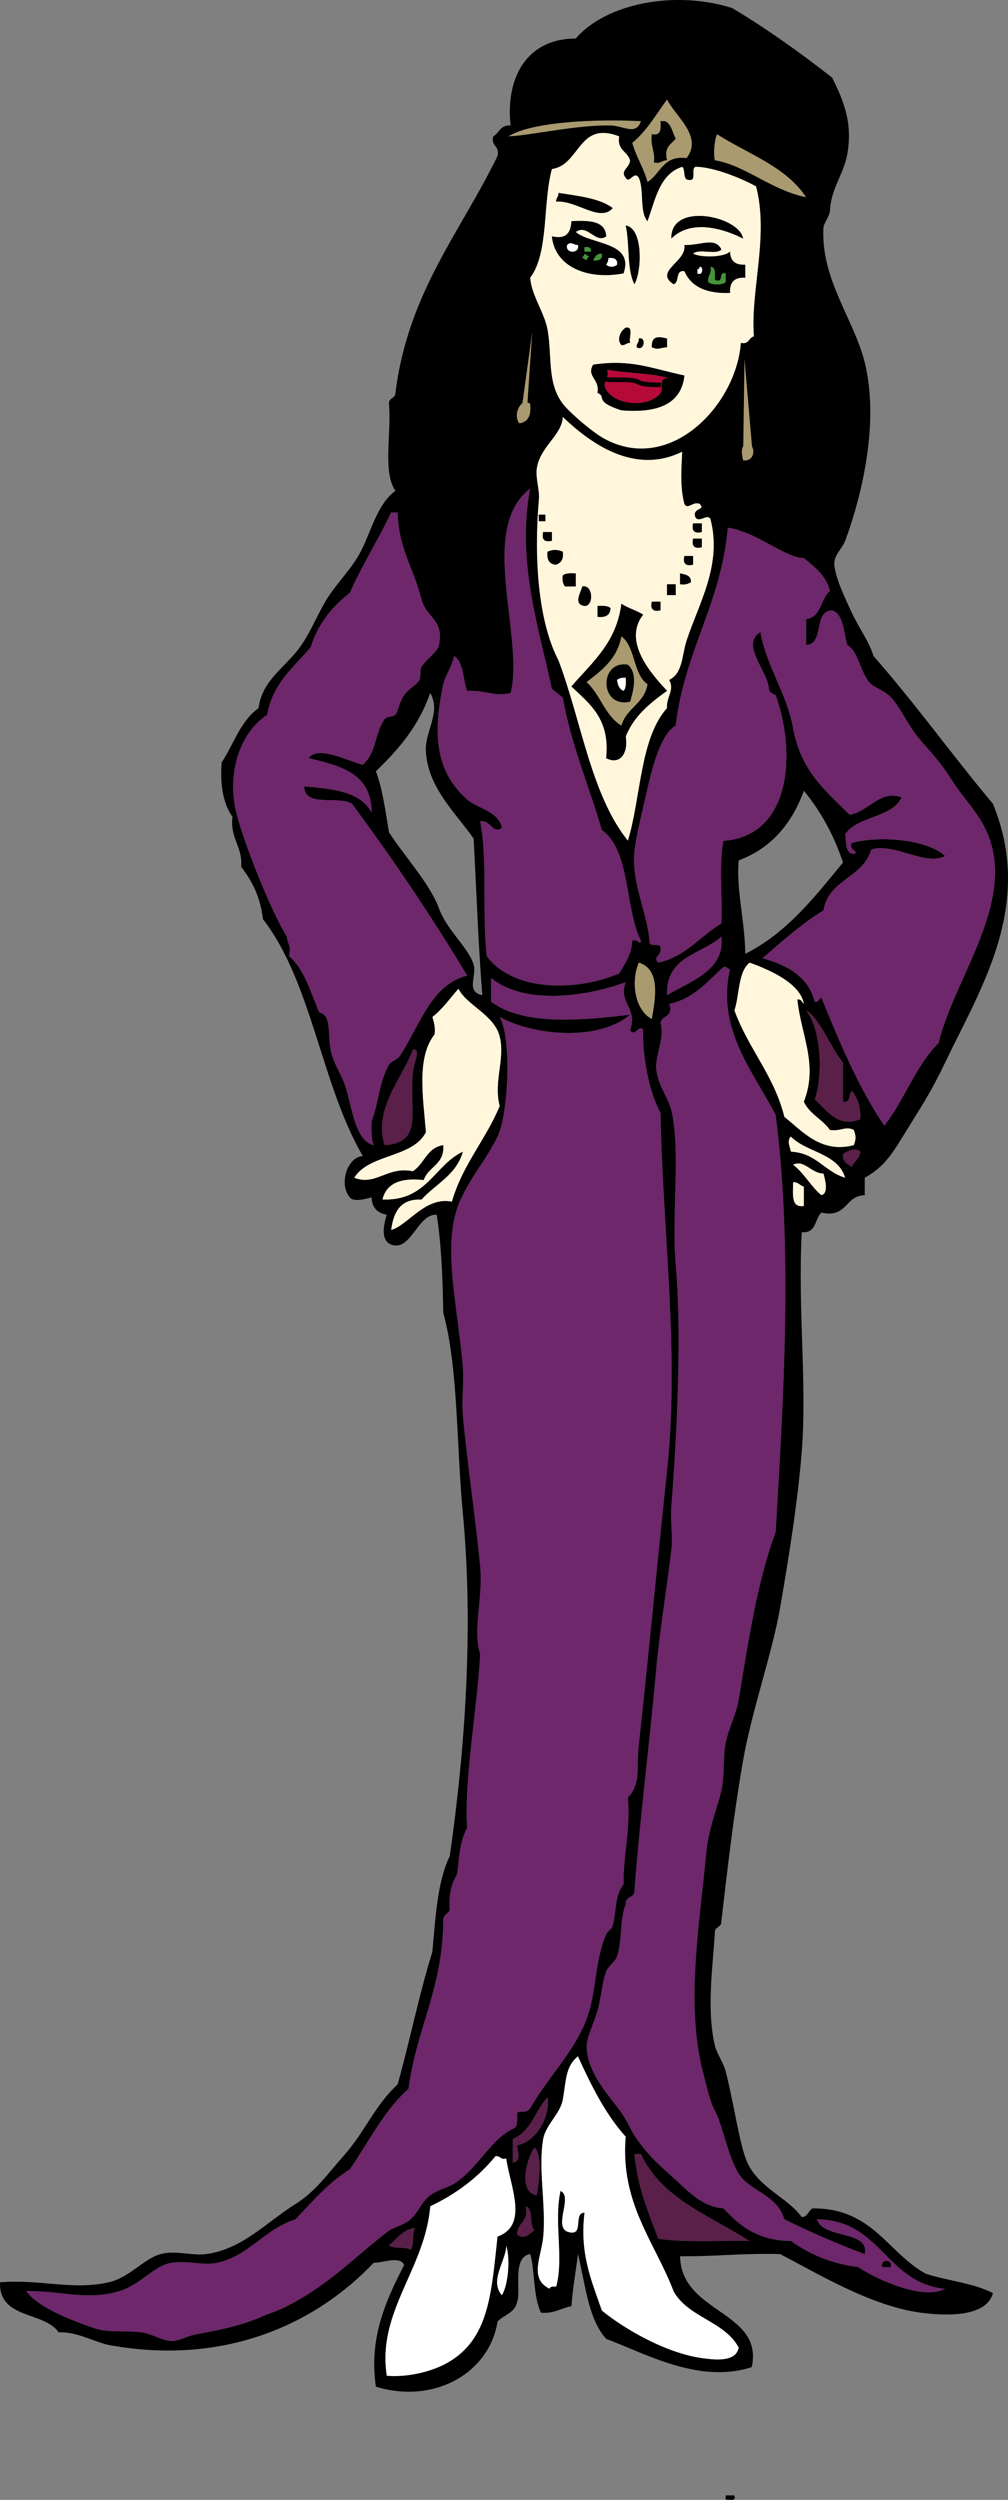
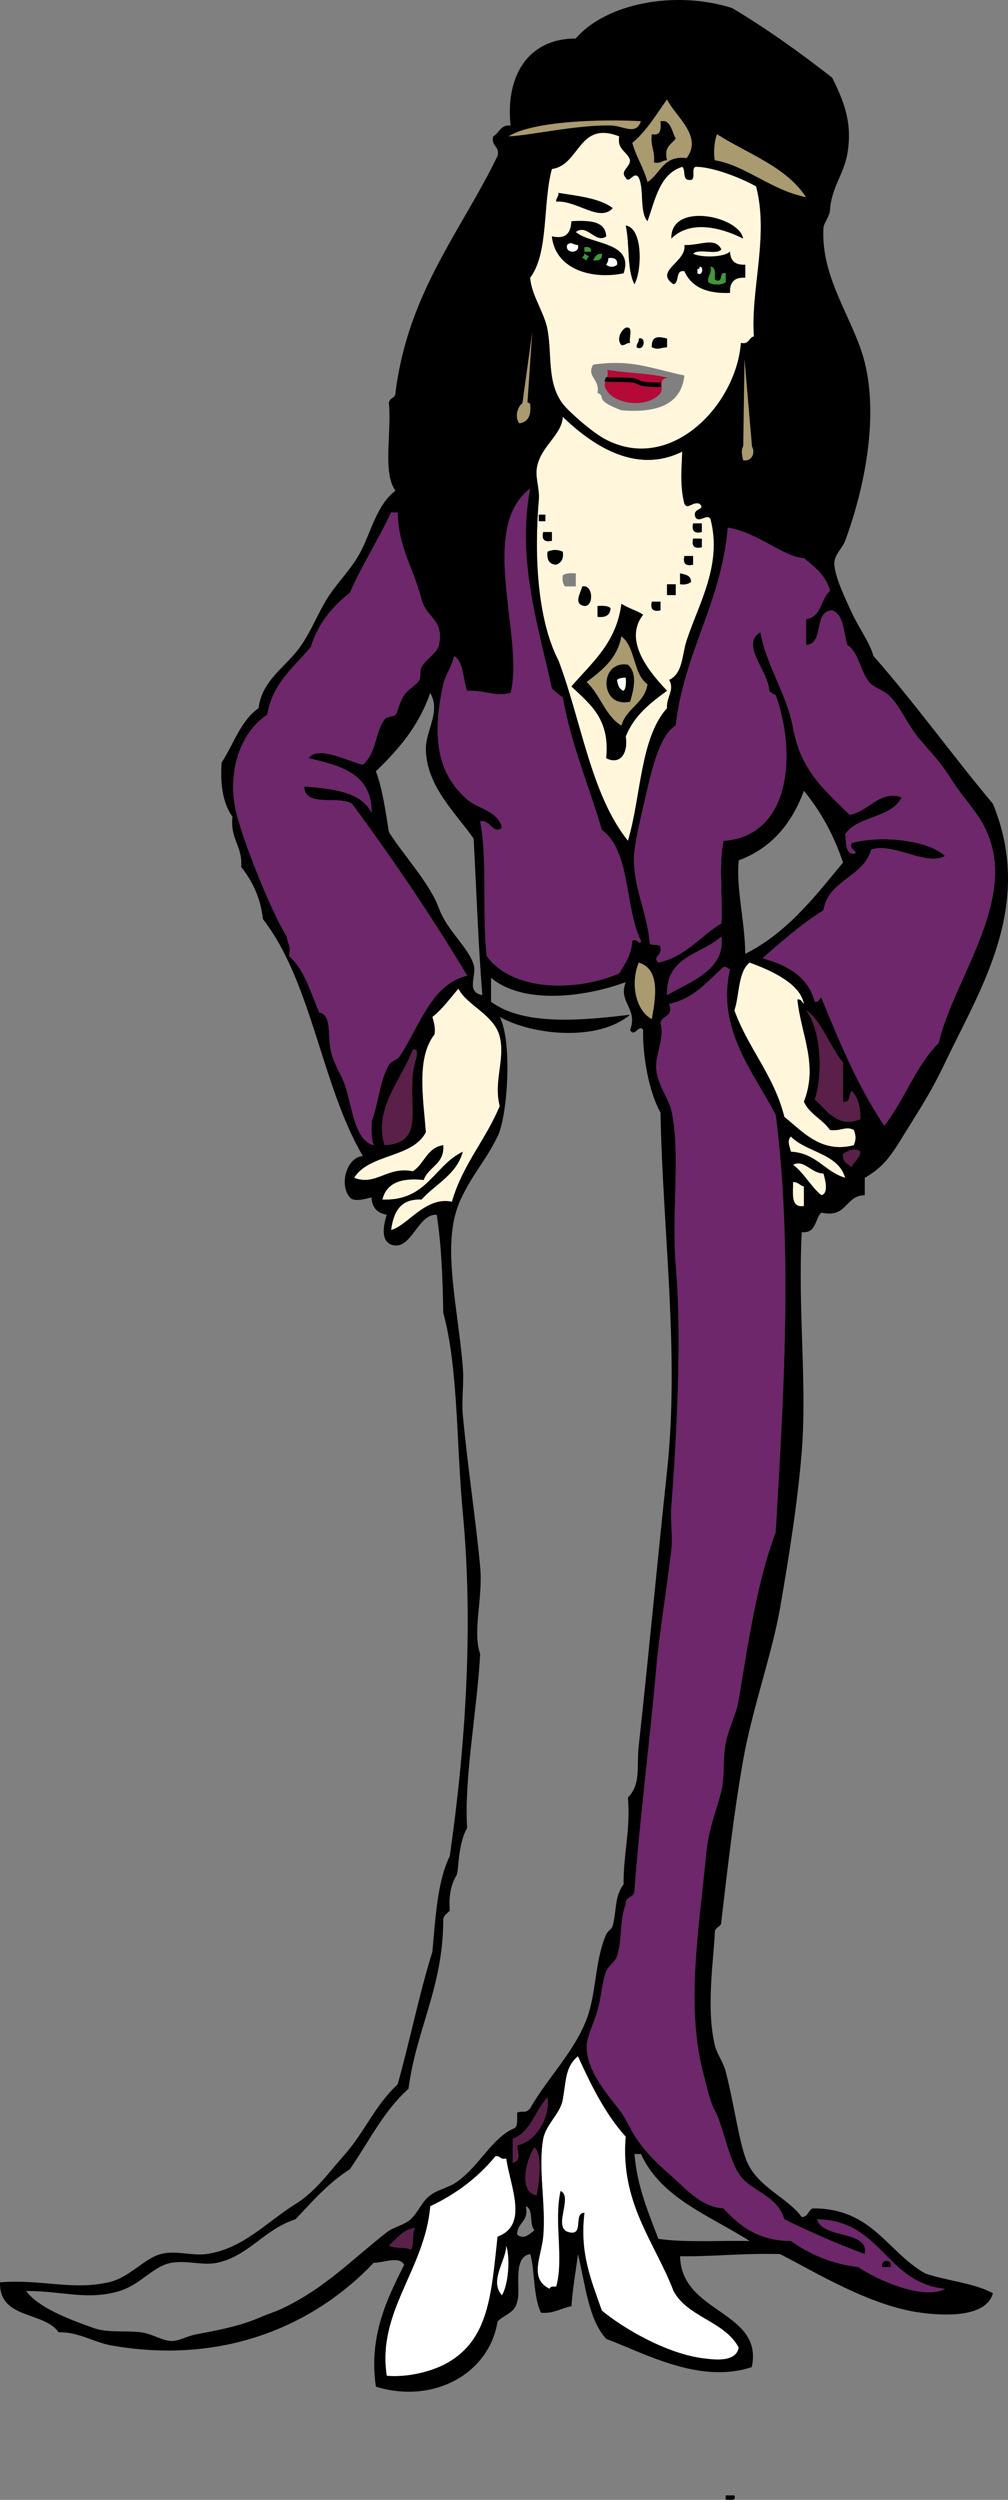
<svg xmlns="http://www.w3.org/2000/svg" version="1.1" id="Layer_1" width="222.674" height="551.849" viewBox="0 0 222.674 551.849" overflow="visible" enable-background="new 0 0 222.674 551.849" xml:space="preserve">
  <rect x="0" y="0" width="222.674" height="551.849" fill="#808080" stroke="none" />
  <g>
    <g>
      <path fill-rule="evenodd" clip-rule="evenodd" fill="#A99A6F" d="M147.352,21.942c1.831,3.729,8.024,8.175,4.319,12.959    c-5.284-0.645-5.737,3.542-8.639,5.28c-0.838-3.162-2.489-5.511-3.36-8.639C142.827,28.937,144.934,25.284,147.352,21.942z     M143.992,29.622c-0.366,2.605,0.76,3.719,0.479,6.239c1.467,0.347,1.749-0.491,2.88-0.48c-0.773-3.013,0.979-3.5,1.92-4.799    c-0.78-1.299-0.902-3.257-2.399-3.84c-0.32,0-0.641,0-0.96,0C146.041,28.471,146.031,30.062,143.992,29.622z" />
      <path fill-rule="evenodd" clip-rule="evenodd" fill="#A99A6F" d="M141.592,26.742c-1.082,3.26-3.848,1.017-6.72,0.96    c-7.635-0.151-18,2.266-22.558,2.4C117.726,26.729,132.369,26.271,141.592,26.742z" />
      <path fill-rule="evenodd" clip-rule="evenodd" d="M145.912,26.742c0.319,0,0.64,0,0.96,0c1.497,0.583,1.619,2.541,2.399,3.84    c-0.94,1.299-2.693,1.786-1.92,4.799c-1.131-0.011-1.413,0.827-2.88,0.48c0.28-2.52-0.846-3.634-0.479-6.239    C146.031,30.062,146.041,28.471,145.912,26.742z" />
      <path fill-rule="evenodd" clip-rule="evenodd" fill="#FFF6DC" d="M136.792,30.102c-0.517,3.076,1.844,3.276,2.4,5.279    c-0.004,1.604-2.312,2.347-0.96,3.84c0.77,1.544,1.794-1.688,2.88,0c1.235,2.604,0.118,7.561,1.92,9.599    c1.737-4.822,2.686-10.433,7.679-11.999c0.824,0.616,0.01,2.87,1.44,2.88c2.042,0.442,0.031-3.168,1.92-2.88    c3.727,0.167,9.431,2.368,12.959,4.32c2.873,11.01-1.252,22.873-0.48,33.117c-1.172,0.268-1.022,1.857-2.88,1.44    c-1.021,13.782-15.696,29.135-30.237,21.118c-2.846-1.569-7.849-6.003-9.119-7.679c-3.509-4.629-2.338-10.59-3.36-16.319    c-0.684-3.831-3.589-7.656-3.839-11.519c4.148-5.451,2.728-16.47,4.799-23.998C128.17,36.449,127.697,26.54,136.792,30.102z     M122.874,44.5c4.547-0.334,9.611,4.664,12.479,1.439c-2.917-2.203-7.589-2.65-11.999-3.359    C123.461,43.488,122.812,43.639,122.874,44.5z M148.312,52.66c4.092-4.15,10.955-2.482,15.839,0    C163.355,47.715,148.087,44.477,148.312,52.66z M121.914,52.18c0.728,6.973,8.256,9.633,15.838,8.159    c2.348-7.029-7.158-6.249-10.559-9.119c2.553-1.918,4.383,2.662,6.72,0.96c-0.178-3.502-3.839-3.521-7.68-3.36    C126.107,51.253,125.206,52.912,121.914,52.18z M140.152,62.739c1.659-2.954,1.937-12.369-1.92-12.959    C139.139,53.833,138.451,59.48,140.152,62.739z M151.191,54.1c0.585,3.69-6.814,5.765-2.4,8.639c1.377-0.383,0.302-3.218,2.4-2.88    c1.503,3.457,4.907,5.012,10.079,4.8c-0.141-2.38,0.979-3.5,3.359-3.36c0-0.96,0-1.92,0-2.88    c-2.227,0.146-3.317-0.841-3.359-2.879c-1.294,1.277-6.261,1.402-8.159,0.479c1.125-1.274,5.154,0.355,6.239-0.96    C157.978,52.25,154.769,54.208,151.191,54.1z M137.272,76.178c0.907,0.107,1.059-0.541,1.92-0.48    c-0.35-1.09,0.864-3.745-0.96-3.36C137.195,72.909,136.12,74.885,137.272,76.178z M143.992,76.658    c1.519,0.659,1.604,0.104,3.359,0c0-0.64,0-1.28,0-1.92C145.416,74.23,143.9,74.107,143.992,76.658z M140.632,76.658    c1.766,1.024,2.165-2.444,0.48-1.92C141.22,75.645,140.571,75.796,140.632,76.658z M131.033,80.497    c-1.555,2.653,1.537,3.149,0.96,6.24c2.157,0.882-1.155,1.42,5.279,3.84c7.811,0.61,13.202-1.197,13.919-7.68    C143.471,81.235,139.455,79.282,131.033,80.497z" />
      <path fill-rule="evenodd" clip-rule="evenodd" fill="#A99A6F" d="M158.391,29.622c6.832,4.367,15.264,7.134,19.679,13.919    c-7.78-1.593-13.407-7.037-20.158-8.16C157.586,34.133,157.731,31.25,158.391,29.622z" />
      <path fill-rule="evenodd" clip-rule="evenodd" d="M123.354,42.581c4.41,0.709,9.082,1.157,11.999,3.359    c-2.868,3.225-7.932-1.773-12.479-1.439C122.812,43.639,123.461,43.488,123.354,42.581z" />
      <path fill-rule="evenodd" clip-rule="evenodd" d="M164.15,52.66c-4.884-2.482-11.747-4.15-15.839,0    C148.087,44.477,163.355,47.715,164.15,52.66z" />
      <path fill-rule="evenodd" clip-rule="evenodd" d="M126.233,48.82c3.841-0.162,7.502-0.143,7.68,3.36    c-2.337,1.702-4.167-2.878-6.72-0.96c3.4,2.871,12.906,2.09,10.559,9.119c-7.582,1.474-15.11-1.186-15.838-8.159    C125.206,52.912,126.107,51.253,126.233,48.82z M125.273,54.1c-0.469,1.933,2.868,1.933,2.399,0    C126.479,54.047,126.188,53.2,125.273,54.1z M129.113,55.54c0.479,0,0.96,0,1.439,0c0.062-0.862-0.477-1.124-1.439-0.96    C129.113,54.899,129.113,55.219,129.113,55.54z M128.633,56.979c0.481-0.001,0.571,0.389,0.96,0.48    c-0.001-0.481,0.389-0.571,0.48-0.96c-0.481,0.001-0.571-0.389-0.96-0.48C129.114,56.5,128.725,56.59,128.633,56.979z     M131.033,57.459c1.255,0.135,2.064-0.175,1.92-1.44C131.751,55.938,131.45,56.756,131.033,57.459z M133.913,58.419    c0.63,0.616,1.769,0.616,2.399,0c0.145-1.265-0.665-1.575-1.92-1.44C134.413,57.64,134.167,58.033,133.913,58.419z" />
      <path fill-rule="evenodd" clip-rule="evenodd" d="M138.232,49.78c3.856,0.59,3.579,10.005,1.92,12.959    C138.451,59.48,139.139,53.833,138.232,49.78z" />
      <path fill-rule="evenodd" clip-rule="evenodd" d="M159.351,55.059c-1.085,1.315-5.114-0.314-6.239,0.96    c1.898,0.923,6.865,0.798,8.159-0.479c0.042,2.038,1.133,3.026,3.359,2.879c0,0.96,0,1.92,0,2.88c-2.38-0.14-3.5,0.979-3.359,3.36    c-5.172,0.212-8.576-1.343-10.079-4.8c-2.099-0.338-1.023,2.497-2.4,2.88c-4.414-2.874,2.985-4.949,2.4-8.639    C154.769,54.208,157.978,52.25,159.351,55.059z M154.071,59.379c0,0.32,0,0.64,0,0.96c1.181,0.746,1.411-1.63,0.479-1.44    C154.523,59.192,154.479,59.467,154.071,59.379z M156.471,62.259c0.698,0.706,3.142,0.706,3.84,0c0-0.64,0-1.28,0-1.92    c-1.747-0.467-0.222,2.338-2.399,1.44c-0.008-1.272,0.266-2.826-0.96-2.88C157.336,60.564,156.236,60.744,156.471,62.259z" />
      <path fill-rule="evenodd" clip-rule="evenodd" fill="#FFFFFF" d="M127.673,54.1c0.469,1.933-2.868,1.933-2.399,0    C126.188,53.2,126.479,54.047,127.673,54.1z" />
      <path fill-rule="evenodd" clip-rule="evenodd" fill="#439539" d="M129.113,54.58c0.963-0.164,1.502,0.098,1.439,0.96    c-0.479,0-0.96,0-1.439,0C129.113,55.219,129.113,54.899,129.113,54.58z" />
      <path fill-rule="evenodd" clip-rule="evenodd" fill="#439539" d="M129.113,56.019c0.389,0.091,0.479,0.481,0.96,0.48    c-0.092,0.389-0.481,0.479-0.48,0.96c-0.389-0.091-0.479-0.481-0.96-0.48C128.725,56.59,129.114,56.5,129.113,56.019z" />
      <path fill-rule="evenodd" clip-rule="evenodd" fill="#439539" d="M132.953,56.019c0.145,1.265-0.665,1.575-1.92,1.44    C131.45,56.756,131.751,55.938,132.953,56.019z" />
      <path fill-rule="evenodd" clip-rule="evenodd" fill="#FFFFFF" d="M134.393,56.979c1.255-0.135,2.064,0.175,1.92,1.44    c-0.631,0.616-1.77,0.616-2.399,0C134.167,58.033,134.413,57.64,134.393,56.979z" />
      <path fill-rule="evenodd" clip-rule="evenodd" fill="#FFFFFF" d="M154.551,58.899c0.932-0.19,0.701,2.186-0.479,1.44    c0-0.32,0-0.64,0-0.96C154.479,59.467,154.523,59.192,154.551,58.899z" />
      <path fill-rule="evenodd" clip-rule="evenodd" fill="#439539" d="M156.951,58.899c1.226,0.054,0.952,1.607,0.96,2.88    c2.178,0.898,0.652-1.907,2.399-1.44c0,0.64,0,1.28,0,1.92c-0.698,0.706-3.142,0.706-3.84,0    C156.236,60.744,157.336,60.564,156.951,58.899z" />
      <path fill-rule="evenodd" clip-rule="evenodd" d="M138.232,72.338c1.824-0.385,0.61,2.27,0.96,3.36    c-0.861-0.061-1.013,0.587-1.92,0.48C136.12,74.885,137.195,72.909,138.232,72.338z" />
      <path fill-rule="evenodd" clip-rule="evenodd" d="M147.352,74.738c0,0.64,0,1.28,0,1.92c-1.756,0.104-1.841,0.659-3.359,0    C143.9,74.107,145.416,74.23,147.352,74.738z" />
      <path fill-rule="evenodd" clip-rule="evenodd" d="M141.112,74.738c1.685-0.524,1.285,2.944-0.48,1.92    C140.571,75.796,141.22,75.645,141.112,74.738z" />
-       <path fill-rule="evenodd" clip-rule="evenodd" d="M151.191,82.897c-0.717,6.482-6.108,8.29-13.919,7.68    c-6.212-1.975-3.122-2.958-5.279-3.84c0.577-3.091-2.515-3.587-0.96-6.24C139.455,79.282,143.471,81.235,151.191,82.897z     M133.563,85.144c1.039,3.967,9.064,5.347,12.268,1.752c0.917-1.031-0.658-3.384,1.751-3.505c-5.05-1.148-8.004-0.88-13.434-1.752    C134.57,83.424,133.551,83.768,133.563,85.144z" />
      <path fill-rule="evenodd" clip-rule="evenodd" fill="#B50938" d="M134.148,81.639c5.43,0.872,8.384,0.604,13.434,1.752    c-2.409,0.121-0.834,2.474-1.751,3.505c-3.203,3.595-11.284,2.225-12.268-1.752C133.551,83.768,134.57,83.424,134.148,81.639z" />
      <path fill-rule="evenodd" clip-rule="evenodd" fill="#A99A6F" d="M117.114,89.137c0.291,2.53-0.425,4.054-2.4,4.319    C113.202,91.561,115.125,87.53,117.114,89.137z" />
      <path fill-rule="evenodd" clip-rule="evenodd" fill="#FFF6DC" d="M124.313,92.016c5.771,5.519,15.648,13.01,26.397,7.68    c-0.099,2.972-0.589,7.526,0.48,11.519c0.697,1.422,1.872-0.632,3.359,0c1.491,1.483-1.625,0.811-0.96,2.879    c0.789,1.564,2.604-0.877,3.36,0.48c2.676,10.151-2.665,18.811-5.28,26.878c-1.035,3.195-0.797,7.205-3.84,8.639    c1.278,2.284-0.645,3.677-0.479,6.24c-5.979,6.661-5.708,19.57-8.64,29.277c-8.194-10.204-10.289-26.507-15.358-39.836    c-4.65-8.966-5.384-23.226-4.32-35.517c0.188-2.164-0.746-4.696-0.48-6.72C119.203,98.594,124.143,96.118,124.313,92.016z     M119.034,115.054c0.48,0,0.96,0,1.44,0c0-0.48,0-0.96,0-1.439c-0.48,0-0.96,0-1.44,0    C119.034,114.094,119.034,114.574,119.034,115.054z M155.031,117.454c0-0.64,0-1.28,0-1.92c-0.641,0-1.28,0-1.92,0    C152.738,117.187,153.378,117.827,155.031,117.454z M121.914,119.374c0-0.64,0-1.28,0-1.92c-0.64,0-1.28,0-1.92,0    C119.621,119.107,120.261,119.747,121.914,119.374z M155.031,120.814c0-0.64,0-1.28,0-1.92c-0.641,0-1.28,0-1.92,0    C152.738,120.547,153.378,121.187,155.031,120.814z M120.954,121.774c-0.192,1.792,0.384,2.816,1.92,2.88    c1.033-0.407,1.698-1.182,1.44-2.88C122.954,121.273,122.313,121.273,120.954,121.774z M153.111,124.654c0-0.64,0-1.28,0-1.92    c-0.641,0-1.28,0-1.92,0C150.818,124.386,151.458,125.026,153.111,124.654z M124.313,127.053c-0.153,1.113,0.077,1.843,0.479,2.4    c0.801,0,1.601,0,2.4,0c0-0.96,0-1.92,0-2.88C126.01,126.51,124.881,126.501,124.313,127.053z M150.231,128.973    c1.113,0.153,1.843-0.077,2.399-0.48c0.069-1.509-1.23-1.649-2.399-1.92C150.231,127.374,150.231,128.173,150.231,128.973z     M147.352,131.373c0.64,0,1.28,0,1.92,0c0-0.8,0-1.6,0-2.4c-0.64,0-1.28,0-1.92,0    C147.352,129.773,147.352,130.573,147.352,131.373z M129.113,133.773c2.127,0.05,1.921-4.796-0.48-4.32    C128.268,130.897,126.601,133.366,129.113,133.773z M145.912,134.733c0-0.64,0-1.28,0-1.92c-0.641,0-1.28,0-1.92,0    C143.619,134.465,144.259,135.105,145.912,134.733z M126.233,151.531c3.999,3.84,8.579,7.099,7.68,15.839    c3.152,1.604,4.892-1.202,4.319-4.8c1.819-4.58,5.405-7.393,9.119-10.079c-3.498-3.716-9.885-10.907-5.279-16.798    c-1.757-1.124-2.652-1.112-4.8-2.4C136.165,141.945,130.745,146.285,126.233,151.531z M131.993,136.173    c1.791,0.191,2.815-0.384,2.879-1.92c-0.566-0.553-1.696-0.543-2.879-0.48C131.993,134.573,131.993,135.373,131.993,136.173z" />
      <path fill-rule="evenodd" clip-rule="evenodd" fill="#A99A6F" d="M164.63,97.776c2.517,0.018,2.404,4.291-0.479,3.84    C163.771,99.745,163.654,99.127,164.63,97.776z" />
      <path fill-rule="evenodd" clip-rule="evenodd" d="M119.034,113.615c0.48,0,0.96,0,1.44,0c0,0.479,0,0.959,0,1.439    c-0.48,0-0.96,0-1.44,0C119.034,114.574,119.034,114.094,119.034,113.615z" />
      <path fill-rule="evenodd" clip-rule="evenodd" d="M153.111,115.534c0.64,0,1.279,0,1.92,0c0,0.64,0,1.28,0,1.92    C153.378,117.827,152.738,117.187,153.111,115.534z" />
      <path fill-rule="evenodd" clip-rule="evenodd" d="M119.994,117.454c0.64,0,1.28,0,1.92,0c0,0.64,0,1.28,0,1.92    C120.261,119.747,119.621,119.107,119.994,117.454z" />
      <path fill-rule="evenodd" clip-rule="evenodd" d="M153.111,118.894c0.64,0,1.279,0,1.92,0c0,0.64,0,1.28,0,1.92    C153.378,121.187,152.738,120.547,153.111,118.894z" />
      <path fill-rule="evenodd" clip-rule="evenodd" d="M124.313,121.774c0.258,1.698-0.407,2.473-1.44,2.88    c-1.536-0.064-2.112-1.088-1.92-2.88C122.313,121.273,122.954,121.273,124.313,121.774z" />
      <path fill-rule="evenodd" clip-rule="evenodd" d="M151.191,122.734c0.64,0,1.279,0,1.92,0c0,0.64,0,1.28,0,1.92    C151.458,125.026,150.818,124.386,151.191,122.734z" />
-       <path fill-rule="evenodd" clip-rule="evenodd" d="M127.193,126.573c0,0.96,0,1.92,0,2.88c-0.8,0-1.6,0-2.4,0    c-0.402-0.557-0.633-1.287-0.479-2.4C124.881,126.501,126.01,126.51,127.193,126.573z" />
      <path fill-rule="evenodd" clip-rule="evenodd" d="M150.231,126.573c1.169,0.271,2.469,0.411,2.399,1.92    c-0.557,0.403-1.286,0.633-2.399,0.48C150.231,128.173,150.231,127.374,150.231,126.573z" />
      <path fill-rule="evenodd" clip-rule="evenodd" d="M147.352,128.973c0.64,0,1.28,0,1.92,0c0,0.8,0,1.6,0,2.4c-0.64,0-1.28,0-1.92,0    C147.352,130.573,147.352,129.773,147.352,128.973z" />
      <path fill-rule="evenodd" clip-rule="evenodd" d="M128.633,129.453c2.401-0.477,2.607,4.37,0.48,4.32    C126.601,133.366,128.268,130.897,128.633,129.453z" />
      <path fill-rule="evenodd" clip-rule="evenodd" d="M143.992,132.813c0.64,0,1.279,0,1.92,0c0,0.64,0,1.28,0,1.92    C144.259,135.105,143.619,134.465,143.992,132.813z" />
      <path fill-rule="evenodd" clip-rule="evenodd" d="M137.272,133.293c2.147,1.288,3.043,1.276,4.8,2.4    c-4.605,5.891,1.781,13.082,5.279,16.798c-3.714,2.686-7.3,5.499-9.119,10.079c0.572,3.598-1.167,6.404-4.319,4.8    c0.899-8.74-3.681-11.999-7.68-15.839C130.745,146.285,136.165,141.945,137.272,133.293z M129.593,150.571    c3.027,2.733,4.083,7.436,7.68,9.599c1.073-3.886,5.069-4.849,5.76-9.119c-3.215-2.226-2.628-8.251-5.76-10.559    C136.344,145.483,132.936,147.995,129.593,150.571z" />
      <path fill-rule="evenodd" clip-rule="evenodd" d="M131.993,133.773c1.183-0.063,2.312-0.073,2.879,0.48    c-0.063,1.536-1.088,2.111-2.879,1.92C131.993,135.373,131.993,134.573,131.993,133.773z" />
      <path fill-rule="evenodd" clip-rule="evenodd" fill="#A99A6F" d="M137.272,140.492c3.132,2.308,2.545,8.333,5.76,10.559    c-0.69,4.27-4.687,5.233-5.76,9.119c-3.597-2.163-4.652-6.866-7.68-9.599C132.936,147.995,136.344,145.483,137.272,140.492z     M139.192,154.891c0.826-2.722,1.654-6.216-0.48-8.159C132.271,145.684,132.382,156.435,139.192,154.891z" />
      <path fill-rule="evenodd" clip-rule="evenodd" d="M138.712,146.732c2.135,1.943,1.307,5.437,0.48,8.159    C132.382,156.435,132.271,145.684,138.712,146.732z M136.312,150.091c0.16,1.12,0.492,2.068,1.439,2.4    c0.553-0.567,0.544-1.696,0.48-2.88C137.396,149.576,136.739,149.719,136.312,150.091z" />
      <path fill-rule="evenodd" clip-rule="evenodd" fill="#FFFFFF" d="M138.232,149.611c0.063,1.184,0.072,2.312-0.48,2.88    c-0.947-0.332-1.279-1.28-1.439-2.4C136.739,149.719,137.396,149.576,138.232,149.611z" />
      <path fill-rule="evenodd" clip-rule="evenodd" fill="#6D276A" d="M159.351,206.727c0.995,7.421-6.955,9.983-11.999,12.958    C147.01,211.025,155.017,210.712,159.351,206.727z" />
      <path fill-rule="evenodd" clip-rule="evenodd" fill="#A99A6F" d="M141.112,212.486c4.71,1.442,3.795,7.462,2.88,12.479    C140.438,223.127,139.175,217.081,141.112,212.486z" />
      <path fill-rule="evenodd" clip-rule="evenodd" fill="#6D276A" d="M161.271,213.926c-3.058,13.208,5.157,22.696,10.079,32.157    c3.881,29.83,1.656,63.918,0,92.152c-3.995,10.727-5.846,22.945-8.159,36.957c-0.544,3.293-2.247,6.32-2.88,9.6    c-0.664,3.442-0.154,7.081-0.96,10.559c-0.905,3.904-2.821,8.136-3.359,13.919c-1.476,15.836-4.686,33.835-0.48,48.956    c0.633,2.274,1.212,5.516,2.4,7.68c1.771,3.227,2.911,10.179,5.279,13.918c2.535,4.004,8.394,4.509,10.079,10.08    c5.683,2.796,11.573,5.385,17.759,7.679c1.059-5.351-9.175-3.208-10.56-7.679c14.337,0.222,15.099,14.019,28.317,15.358    c-4.829,2.595-15.089-2.004-19.198-4.8c-6.129-0.75-10.828-2.931-14.879-5.76c-7.299-0.061-11.357-3.36-14.879-7.199    c-4.709-0.273-7.937-3.922-11.039-6.72c-3.207-2.892-5.42-4.727-8.159-8.639c-1.299-1.855-2.155-4.077-3.359-5.76    c-2.473-3.456-7.479-8.563-7.68-14.398c-0.076-2.229,1.488-4.958,2.4-8.159c0.862-3.03,1.05-6.471,1.92-8.64    c0.509-1.27,1.999-2.113,2.399-3.359c1.202-3.739,0.468-7.602,1.92-11.52c-0.132-1.731,1.897-1.302,1.92-2.88    c1.135-15.429,3.285-31.976,4.8-48.956c0.748-8.388,2.283-17.218,3.359-26.397c0.343-2.925-0.261-6.166,0-9.6    c1.239-16.329,2.321-37.731,0.96-53.275c-0.97-11.062,1.132-24.974-0.96-34.077c-0.629-2.735-3.281-5.922-3.359-9.599    c-0.064-2.995,1.893-6.544,0.96-9.599c0.146-1.934,2.961-1.198,1.919-4.32c5.547-1.173,8.439-5,11.999-8.159    C160.605,213.311,160.657,213.9,161.271,213.926z M194.867,500.462c0.641,0,1.28,0,1.92,0    C197.166,498.615,194.489,498.615,194.867,500.462z" />
-       <path fill-rule="evenodd" clip-rule="evenodd" fill="#6D276A" d="M110.395,224.485c7.085,3.963,21.492,5.598,28.798-0.48    c-9.466,1.091-23.28,2.717-30.718-2.88c0-1.76,0-3.52,0-5.279c6.91,5.833,20.245,4.452,29.758,0.96    c-1.749,4.494,2.78,5.809,0.96,10.559c0.999,1.774,2.024-1.458,2.88,0c-0.147,5.68,1.276,13.693,3.84,18.238    c0.475,26.196,4.243,53.075,1.439,79.194c-2.173,20.242-4.091,40.958-6.239,60.475c-0.537,4.881,0.558,8.513-2.4,11.52    c0.606,7.325-1.021,12.417-0.96,19.198c-2.036,2.62-1.516,5.833-2.399,9.119c-0.227,0.842-1.044,1.037-1.439,1.92    c-2.31,5.141-2.188,11.879-3.84,17.278c-2.423,7.918-9.143,14.292-12.959,21.118c-1.009,1.252-1.872,0.409-2.88,0.96    c-0.005,1.275,0.181,2.741-0.48,3.359c-5.117,2.115-7.75,8.398-12.959,11.999c-1.784,1.233-3.982,1.542-5.76,2.88    c-1.927,1.451-2.535,3.619-4.319,5.28c-1.358,1.264-3.77,1.706-5.28,2.879c-7.519,5.841-13.432,12.205-23.038,16.799    c-1.546,0.739-3.073,1.171-4.799,1.92c-4.015,1.742-7.688,2.578-14.399,3.84c-1.842,0.346-3.643,1.45-5.28,1.439    c-2.036-0.013-4.426-1.648-6.719-1.92c-3.854-0.455-7.364,0.179-10.559-0.959c-5.434-1.937-12.143-4.469-14.879-8.16    c7.934-0.062,13.524,2.157,20.638,0c4.716-1.429,7.53-5.604,11.519-6.239c3.607-0.574,6.959,0.683,10.08,0    c7.028-1.537,10.327-7.374,17.278-9.599c3.729-3.951,7.294-8.065,11.999-11.039c4.192-6.048,7.519-12.96,12.959-17.759    c1.722-13.157,7.556-22.202,7.679-36.957c-0.12-1.4,0.904-1.656,1.44-2.399c-0.243-3.054,0.217-5.699,1.44-7.68    c0.644-1.043,0.218-6.718,2.4-10.56c-0.713-10.747,2.187-25.886,2.88-38.396c-1.768-5.096,0.647-12.124,0-19.198    c-0.927-10.119-2.76-21.96-3.84-33.598c-0.3-3.233,0.296-6.998,0-10.559c-1.178-14.146-4.863-27.521-0.48-36.957    c2.617-5.634,5.357-8.295,8.159-13.919C112.107,246.482,113.242,229.968,110.395,224.485z" />
      <path fill-rule="evenodd" clip-rule="evenodd" fill="#FFF6DC" d="M101.275,218.246c1.837,3.69,7.922,5.749,9.119,10.56    c1.258,5.057-1.41,9.843,0,15.358c-3.094,7.465-8.198,12.92-10.559,21.118c-5.886-1.221-9.783,5.31-13.439,6.24    c0.529-3.951,2.016-6.944,6.72-6.719c3.096-3.463,7.694-5.425,9.119-10.56c-6.373,3.067-7.931,10.948-17.759,10.56    c0.857-3.623,4.082-4.878,9.12-4.32c1.012-2.988,4.616-3.383,4.319-7.679c-3.622,0.538-4.164,4.155-6.719,5.759    c-5.689-1.154-8.128,3.316-12.959,1.44c3.283-5.356,12.933-4.346,15.839-10.079c-0.618-7.703-2.116-16.459,1.919-21.598    c0.21-1.65-0.189-2.69-0.48-3.84C97.764,222.734,99.401,220.372,101.275,218.246z" />
      <path fill-rule="evenodd" clip-rule="evenodd" fill="#5A2049" d="M178.069,223.045c3.001,1.642,5.344,8.093,8.159,11.519    c0,2.88,0,5.76,0,8.639c1.776,0.336,1.197-1.683,1.92-2.399c1.328,1.391,1.959,3.48,1.92,6.239    c-5.126,2.171-7.587-2.278-10.079-4.32C181.974,236.82,181.2,226.875,178.069,223.045z" />
      <path fill-rule="evenodd" clip-rule="evenodd" fill="#5A2049" d="M91.196,231.685c1.934-0.14,0.257,2.565,0,5.28    c-0.803,8.463,2.375,15.307-6.24,15.839C82.412,244.738,88.895,238.038,91.196,231.685z" />
      <path fill-rule="evenodd" clip-rule="evenodd" fill="#FFF6DC" d="M174.709,250.883c3.48,3.56,10.42,3.659,11.999,9.119    c-4.569-1.35-6.364-5.475-11.999-5.76C174.477,253.151,173.757,251.791,174.709,250.883z" />
      <path fill-rule="evenodd" clip-rule="evenodd" fill="#5A2049" d="M190.068,254.243c-0.185,1.576-1.404,2.116-1.92,3.36    c-0.906-0.694-2.128-1.072-1.92-2.88C187.166,254.161,188.914,253.146,190.068,254.243z" />
      <path fill-rule="evenodd" clip-rule="evenodd" fill="#FFF6DC" d="M181.909,259.042c0.34,1.143,1.268,4.452-0.48,4.8    c-2.355-1.964-3.782-4.857-6.239-6.72C177.625,255.829,179.214,259.045,181.909,259.042z" />
      <path fill-rule="evenodd" clip-rule="evenodd" fill="#FFF6DC" d="M175.189,260.962c1.193-0.074,1.485,0.754,2.399,0.96    c0,1.44,0,2.88,0,4.319C174.592,266.679,175.217,263.495,175.189,260.962z" />
      <path fill-rule="evenodd" clip-rule="evenodd" fill="#FFFFFF" d="M127.673,453.907c2.951,6.488,6.076,12.802,10.56,17.758    c-1.248,14.722,6.441,23.273,10.559,34.077c3.136,5.824,11.296,6.623,14.399,12.479c-0.594,3.372-5.524,2.659-7.68,2.399    c-8.18-0.983-17.733-6.576-22.558-10.559c-2.333-6.653-4.947-12.686-3.84-21.599c-2.534,0.026-0.001,5.118-3.36,4.319    c-3.887-0.821,0.942-7.836-1.92-9.119c-1.511,6.914,0.782,14.782-0.959,21.118c-0.681-0.041-1.359-0.079-1.44,0.48    c-4.643-2.208-1.864-7.04-1.44-11.52c0.653-6.886-1.177-15.12,0-21.598c0.567-3.12,3.795-5.612,4.32-8.64    C125.083,459.059,124.896,456.196,127.673,453.907z" />
      <path fill-rule="evenodd" clip-rule="evenodd" fill="#5A2049" d="M120.954,463.026c0.634,3.484-1.928,9.596-6.719,10.559    c0.147,1.594,0.993,3.401-0.96,3.84c0-1.76,0-3.52,0-5.279C117.342,470.613,118.169,465.84,120.954,463.026z" />
      <path fill-rule="evenodd" clip-rule="evenodd" fill="#5A2049" d="M118.074,474.065c1.898,1.549,0.947,8.212,0.479,10.559    C114.226,483.843,116.497,476.068,118.074,474.065z" />
-       <path fill-rule="evenodd" clip-rule="evenodd" fill="#5A2049" d="M140.152,475.504c0.479,0,0.96,0,1.439,0    c4.539,9.86,15.229,13.569,23.998,19.198c-6.732-0.146-14.154,0.396-20.158-0.479    C143.252,488.403,140.792,482.865,140.152,475.504z" />
      <path fill-rule="evenodd" clip-rule="evenodd" fill="#FFFFFF" d="M111.834,476.464c0.901,6.278,5.009,14.738-1.92,17.278    c-1.388,12.839-1.928,22.64-11.039,27.838c-3.53,2.015-8.913,3.266-13.439,2.88c-2.21-14.195,8.425-23.465,9.599-37.437    c5.757-2.724,10.583-6.376,14.399-11.039C110.591,475.788,110.478,476.861,111.834,476.464z" />
-       <path fill-rule="evenodd" clip-rule="evenodd" fill="#5A2049" d="M116.154,487.024c1.782,0.617,0.695,4.104,1.92,5.279    c-0.909,0.699-2.359,2.3-3.84,0.96C114.245,490.553,116.898,490.487,116.154,487.024z" />
      <path fill-rule="evenodd" clip-rule="evenodd" fill="#5A2049" d="M91.676,491.823c-0.73,1.189-0.119,3.722-0.96,4.8    c-1.189-0.73-3.721-0.118-4.8-0.96C87.708,494.255,88.85,492.197,91.676,491.823z" />
      <path fill-rule="evenodd" clip-rule="evenodd" fill="#FFFFFF" d="M111.834,495.663c0.943,3.032,0.444,8.757-0.96,11.039    C108.011,503.431,111.777,499.144,111.834,495.663z" />
      <path fill-rule="evenodd" clip-rule="evenodd" d="M196.787,500.462c-0.64,0-1.279,0-1.92,0    C194.489,498.615,197.166,498.615,196.787,500.462z" />
      <path fill-rule="evenodd" clip-rule="evenodd" d="M160.311,550.858c0.64,0,1.28,0,1.92,0c0.483,1.444-1.069,0.851-1.92,0.96    C160.311,551.499,160.311,551.178,160.311,550.858z" />
      <path fill-rule="evenodd" clip-rule="evenodd" fill="#6D276A" d="M139.672,207.687c-0.164,3.195-1.647,5.072-2.88,7.2    c-9.939,4.23-23.754,3.821-29.277-3.84c-1.056-9.343,0.208-21.006-1.439-29.757c2.334-0.352,2.783,2.986,4.799,1.44    c-0.826-3.742-5.367-4.204-7.679-6.24c-6.385-5.622-7.939-13.253-5.28-25.438c0.42-1.926,1.796-3.647,2.4-6.239    c2.182,1.338,1.902,5.137,2.88,7.679c4.127-0.176,5.902,1.356,9.599,0.48c3.104-12.395-7.326-36.252,4.32-45.116    c-3.036,15.943,1.984,30.983,4.799,44.156c0.775,0.666,1.52,1.36,2.4,1.92c1.929,10.711,5.792,19.486,8.64,29.277    c6.411,4.628,5.003,17.075,8.639,24.478C141.477,208.924,140.767,207.028,139.672,207.687z" />
      <path fill-rule="evenodd" clip-rule="evenodd" fill="#FFF6DC" d="M176.149,220.646c0.849,7.966,4.657,14.32,1.439,22.558    c1.25,2.75,4.133,3.867,5.76,6.24c2.422,0.326,3.504-0.973,5.279,0c0.501,1.359,0.501,2,0,3.36    c-7.301,1.924-11.47-3.178-15.358-6.24c-2.307-9.212-7.978-15.061-11.039-23.518c1.15-3.489,0.775-8.504,3.359-10.559    c4.946,1.775,11.259,4.737,11.999,9.119C177.101,221.293,177.093,220.502,176.149,220.646z" />
      <path fill-rule="evenodd" clip-rule="evenodd" d="M191.028,263.842c-4.406,0.074-3.824,5.135-9.6,3.839    c-1.452,1.428-1.104,4.655-4.319,4.32c-0.885,17.248,1.199,33.435,0,48.476c-0.855,10.718-2.782,22.979-4.8,34.558    c-1.746,10.018-6.193,22.406-8.159,33.597c-1.996,11.362-3.319,22.825-4.8,35.518c0.077,1.356-1.441,1.118-1.439,2.399    c-0.278,6.318-1.95,16.709,0,24.958c0.438,1.854,1.888,3.763,2.399,5.76c1.966,7.677,3.062,16.365,4.8,20.158    c2.535,5.535,9.005,7.802,11.999,11.999c1.407-0.032,1.413-1.467,2.399-1.92c13.215-0.096,16.516,9.723,24.958,14.399    c4.806,1.594,10.719,2.08,14.879,4.319c-1.503,5.431-10.652,4.991-15.839,4.319c-11.202-1.45-23.322-8.927-31.197-12.959    c-8.653-0.207-15.402,0.612-22.078,0.48c0.244,12.693,18.503,12.024,15.839,24.478c-11.446,3.752-23.242-2.852-32.157-6.239    c-3.975-4.345-4.595-12.045-6.24-18.719c-0.467,3.853-1.17,7.469-1.439,11.52c-2.314,0.405-3.776,1.663-6.72,1.439    c-1.788-3.662-1.365-9.838-2.399-12.959c-4.074,0.697-1.948,8.038-2.88,10.56c-0.452,2.428-2.904,2.855-4.32,4.319    c-1.829,11.537-14.154,18.313-26.877,14.398c-1.645-11.199,2.541-19.547,6.239-26.877c-0.979-2.099-4.759-0.41-6.72-0.48    c-12.636,13.345-32.598,22.749-58.075,18.238c-3.609-0.639-7.336-3.061-11.519-2.88c-3.287-4.712-13.19-2.809-12.959-11.039    c8.963-0.732,15.91,1.826,23.998,0c4.638-1.046,7.731-5.223,11.519-6.239c3.298-0.885,6.824,0.444,10.079,0    c7.975-1.087,13.267-7.036,19.678-11.039c4.514-2.818,7.492-7.14,10.559-10.559c4.778-5.326,6.914-11.17,11.999-15.839    c2.708-9.611,4.742-19.896,7.679-29.277c0.702-7.617,1.091-15.548,3.84-21.119c3.348-23.29,5.312-50.168,2.88-75.833    c-1.429-15.072-0.984-31.954-4.32-44.156c-0.12-7.561-0.404-14.955-1.44-21.599c-4.073-0.304-5.554,7.613-9.599,6.72    c-2.489-0.55-2.511-3.374-1.44-6.72c-2.028-0.371-3.276-1.523-3.359-3.84c-1.042,0.271-3.931,1.146-4.8,0    c-2.502-2.992-0.536-8.936,2.88-9.119c-9.176-15.622-11.235-38.361-22.078-52.315c-0.544-4.896-2.417-8.462-4.8-11.519    c0.337-4.657-2.5-6.14-1.92-11.039c-1.996-2.803-2.772-6.827-2.4-11.999c2.668-4.052,4.195-9.244,8.16-11.999    c0.716-6.135,5.976-9.076,9.119-13.439c2.838-3.939,4.329-8.608,7.199-12.479c2.431-3.278,4.491-5.332,6.24-8.639    c2.249-4.252,3.606-10.443,7.679-13.439c-2.886-3.994-0.818-12.941-1.44-19.198c-0.077-1.357,1.442-1.118,1.44-2.4    c2.773-22.185,14.409-35.507,22.558-52.316c0.535-2.294-1.495-2.025-0.96-4.319c1.365-0.715,1.557-2.603,3.84-2.4    c-1.143-10.465,3.494-19.193,14.399-19.198c6.567-7.694,21.836-10.759,34.557-6.72c7.808,4.672,15.066,9.892,22.078,15.359    c2.628,5.291,4.522,9.983,3.36,16.798c-0.758,4.442-3.562,7.55-3.84,12.479c-0.074,1.313-1.384,2.875-1.439,3.84    c-0.659,11.279,6.784,20.307,9.119,29.757c3.099,12.544-0.187,28.146-4.32,39.357c-0.545,1.479-2.331,3.1-2.399,4.8    c-0.109,2.719,2.432,8.013,3.84,11.039c1.699,3.654,3.949,6.557,4.8,9.599c9.213,10.465,17.428,21.928,26.397,32.637    c9.194,22.454-2.758,40.753-10.56,57.115c-2.753,5.775-4.935,9.228-8.159,14.399c-3.341,5.359-4.863,8.348-9.599,11.039    C191.028,261.282,191.028,262.562,191.028,263.842z M139.672,31.542c0.871,3.128,2.522,5.478,3.36,8.639    c2.901-1.738,3.354-5.924,8.639-5.28c3.705-4.784-2.488-9.23-4.319-12.959C144.934,25.284,142.827,28.937,139.672,31.542z     M112.314,30.102c4.558-0.134,14.923-2.551,22.558-2.4c2.872,0.057,5.638,2.3,6.72-0.96    C132.369,26.271,117.726,26.729,112.314,30.102z M121.914,37.301c-2.071,7.528-0.651,18.547-4.799,23.998    c0.25,3.863,3.156,7.688,3.839,11.519c1.022,5.729-0.149,11.689,3.36,16.319c1.271,1.676,6.273,6.11,9.119,7.679    c14.541,8.017,29.216-7.336,30.237-21.118c1.857,0.417,1.708-1.172,2.88-1.44c-0.771-10.244,3.354-22.107,0.48-33.117    c-3.528-1.952-9.232-4.153-12.959-4.32c-1.889-0.288,0.122,3.322-1.92,2.88c-1.431-0.01-0.616-2.264-1.44-2.88    c-4.993,1.566-5.941,7.177-7.679,11.999c-1.802-2.039-0.685-6.995-1.92-9.599c-1.086-1.688-2.11,1.544-2.88,0    c-1.352-1.493,0.956-2.236,0.96-3.84c-0.557-2.003-2.917-2.203-2.4-5.279C127.697,26.54,128.17,36.449,121.914,37.301z     M157.911,35.381c6.751,1.123,12.378,6.567,20.158,8.16c-4.415-6.785-12.847-9.552-19.679-13.919    C157.731,31.25,157.586,34.133,157.911,35.381z M114.714,93.456c1.975-0.265,2.69-1.789,2.4-4.319    C115.125,87.53,113.202,91.561,114.714,93.456z M118.554,103.535c-0.266,2.024,0.667,4.556,0.48,6.72    c-1.064,12.291-0.33,26.551,4.32,35.517c5.069,13.329,7.164,29.633,15.358,39.836c2.932-9.708,2.661-22.617,8.64-29.277    c-0.165-2.562,1.758-3.956,0.479-6.24c3.043-1.435,2.805-5.444,3.84-8.639c2.615-8.067,7.956-16.727,5.28-26.878    c-0.756-1.357-2.571,1.084-3.36-0.48c-0.665-2.068,2.451-1.396,0.96-2.879c-1.487-0.632-2.662,1.422-3.359,0    c-1.069-3.993-0.579-8.547-0.48-11.519c-10.749,5.33-20.627-2.161-26.397-7.68C124.143,96.118,119.203,98.594,118.554,103.535z     M164.15,101.616c2.884,0.451,2.996-3.822,0.479-3.84C163.654,99.127,163.771,99.745,164.15,101.616z M141.592,207.687    c-3.636-7.403-2.228-19.85-8.639-24.478c-2.848-9.792-6.711-18.566-8.64-29.277c-0.88-0.56-1.625-1.254-2.4-1.92    c-2.815-13.173-7.835-28.213-4.799-44.156c-11.646,8.864-1.216,32.721-4.32,45.116c-3.697,0.876-5.472-0.656-9.599-0.48    c-0.978-2.542-0.698-6.341-2.88-7.679c-0.604,2.592-1.979,4.313-2.4,6.239c-2.659,12.185-1.105,19.816,5.28,25.438    c2.312,2.036,6.853,2.498,7.679,6.24c-2.016,1.546-2.465-1.792-4.799-1.44c1.647,8.751,0.383,20.415,1.439,29.757    c5.523,7.661,19.338,8.07,29.277,3.84c1.232-2.127,2.716-4.004,2.88-7.2C140.767,207.028,141.477,208.924,141.592,207.687z     M86.396,113.135c-2.845,6.114-6.383,11.535-9.119,17.758c-3.874,3.006-6.998,6.761-8.639,11.999    c-3.731,4.428-8.396,7.922-9.599,14.879c-6.304,4.21-9,13.32-6.72,22.078c1.834,7.042,7.792,21.739,11.039,26.878    c0.32,2.308,1.026,1.733,0.48,4.319c3.466,2.934,4.759,8.04,6.72,12.479c2.607,0.438,1.897,4.471,2.399,7.679    c0.562,3.592,2.457,5.77,3.36,8.64c1.581,5.025,2.108,11.914,6.239,12.959c-0.574-1.346-0.527-3.312-0.479-5.28    c1.527-3.828,1.697-8.778,3.839-12.479c0.457-0.789,1.871-1.111,2.4-1.92c4.476-6.847,6.97-15.854,14.879-17.758    c-7.929-13.189-16.448-25.789-25.438-37.917c-2.891-1.909-10.52,0.921-10.559-3.84c6.401,0.479,12.555,1.204,14.879,5.76    c0.032-8.671-6.927-10.352-13.919-11.999c2.097-2.972,8.88,0.748,11.999,1.44c3.118-2.84,2.513-6.739,4.799-10.079    c0.349-0.509,1.973-0.533,2.4-0.96c0.539-0.539,0.694-2.489,1.92-4.32c0.91-1.359,2.797-2.259,3.36-3.36    c0.384-0.751,0.038-2.172,0.48-2.879c1.173-1.88,3.514-3.227,3.839-4.8c1.18-5.708-2.78-5.992-3.839-10.079    c-1.875-7.231-5.093-11.281-5.28-19.198C87.356,113.135,86.876,113.135,86.396,113.135z M149.271,160.17    c-2.998,1.742-4.814,7.725-6.239,13.919c-0.997,4.334-2.573,10.835-2.88,13.919c-0.702,7.053,3.011,13.726,3.359,20.158    c0.291,0.829,2.276-0.037,2.4,0.96c0.454,1.858-1.871,1.977-0.48,3.36c6.167-1.353,9.193-5.846,13.919-8.639    c0.301-5.938-0.614-13.093,0.479-18.239c14.946-1.05,16.101-19.386,11.52-32.157c-0.567-0.233-1.088-0.512-1.44-0.96    c-0.059-4.255-6.542-10.163-1.919-12.959c1.252,7.295,5.842,13.644,7.199,21.119c1.758,9.682,7.168,13.845,12.479,19.198    c4.195-0.609,6.599-5.555,11.52-3.84c-2.218,4.662-9.724,4.035-12.479,8.159c0.329,1.751-0.104,4.265,1.92,4.32    c1.306-0.438-1.278-0.892-0.479-2.4c6.204-1.722,16.734-0.759,20.638,2.88c-4.356,2.292-11.152-2.972-16.318-1.44    c-1.755,6.245-9.411,6.587-10.559,13.439c-4.925,3.075-9.18,6.82-13.439,10.559c5.491,1.548,10.057,4.022,11.52,9.599    c0.943,0.144,0.951-0.648,1.439-0.96c4.075,10.003,8.229,19.928,13.919,28.318c4.437-5.643,6.924-13.235,11.999-18.239    c3.499-15.006,19.211-33.499,9.119-49.436c-2.074-3.276-4.256-5.462-6.239-8.64c-2.54-4.068-4.725-6.208-7.199-9.119    c-2.467-2.901-3.95-6.674-6.24-9.119c-1.576-1.683-3.715-2.029-4.799-3.36c-2.036-2.498-2.317-6.625-4.8-8.159    c-0.908-2.771-0.694-6.666-3.36-7.679c-4.286,0.193-1.576,7.382-5.759,7.679c0-1.92,0-3.84,0-5.759    c3.423-0.417,3.19-4.489,5.279-6.24c-0.919-3.4-3.392-5.247-5.76-7.199c-4.354-0.131-10.254-5.716-16.799-6.72    C159.277,133.38,151.218,143.719,149.271,160.17z M83.037,170.25c1.476,3.963,2.115,8.764,2.879,13.439    c3.109,4.948,9.021,11.286,11.039,16.798c1.822,4.978,6.54,8.656,7.68,12.479c0.739,2.479-1.835,5.95,1.919,6.719    c-0.86-10.356-1.274-22.36-1.919-34.557c-3.753-5.453-10.401-11.44-10.559-19.678c-0.08-4.171,3.381-8.339,0.959-12.479    C92.531,160.226,88.028,165.482,83.037,170.25z M163.19,189.928c-0.624,6.241,1.394,13.516,1.439,20.638    c9.258-4.661,15.3-12.538,21.599-20.158c-2.03-6.129-4.963-11.356-8.64-15.839C174.912,181.812,170.414,187.233,163.19,189.928z     M147.352,219.686c5.044-2.976,12.994-5.537,11.999-12.958C155.017,210.712,147.01,211.025,147.352,219.686z M143.992,224.965    c0.915-5.017,1.83-11.037-2.88-12.479C139.175,217.081,140.438,223.127,143.992,224.965z M177.589,221.605    c-0.74-4.382-7.053-7.344-11.999-9.119c-2.584,2.055-2.209,7.07-3.359,10.559c3.062,8.458,8.732,14.306,11.039,23.518    c3.889,3.062,8.058,8.164,15.358,6.24c0.501-1.36,0.501-2,0-3.36c-1.775-0.973-2.857,0.326-5.279,0    c-1.627-2.373-4.51-3.49-5.76-6.24c3.218-8.238-0.591-14.592-1.439-22.558C177.093,220.502,177.101,221.293,177.589,221.605z     M159.83,213.446c-3.56,3.159-6.452,6.986-11.999,8.159c1.042,3.122-1.773,2.386-1.919,4.32c0.933,3.055-1.024,6.604-0.96,9.599    c0.078,3.677,2.73,6.864,3.359,9.599c2.092,9.104-0.01,23.015,0.96,34.077c1.361,15.544,0.279,36.946-0.96,53.275    c-0.261,3.434,0.343,6.675,0,9.6c-1.076,9.18-2.611,18.01-3.359,26.397c-1.515,16.98-3.665,33.527-4.8,48.956    c-0.022,1.578-2.052,1.148-1.92,2.88c-1.452,3.918-0.718,7.78-1.92,11.52c-0.4,1.246-1.891,2.09-2.399,3.359    c-0.87,2.169-1.058,5.609-1.92,8.64c-0.912,3.201-2.477,5.931-2.4,8.159c0.2,5.835,5.207,10.942,7.68,14.398    c1.204,1.683,2.061,3.904,3.359,5.76c2.739,3.912,4.952,5.747,8.159,8.639c3.103,2.798,6.33,6.446,11.039,6.72    c3.521,3.839,7.58,7.139,14.879,7.199c4.051,2.829,8.75,5.01,14.879,5.76c4.109,2.796,14.369,7.395,19.198,4.8    c-13.219-1.34-13.98-15.137-28.317-15.358c1.385,4.471,11.618,2.328,10.56,7.679c-6.186-2.294-12.076-4.883-17.759-7.679    c-1.686-5.571-7.544-6.076-10.079-10.08c-2.368-3.739-3.509-10.691-5.279-13.918c-1.188-2.164-1.768-5.405-2.4-7.68    c-4.205-15.121-0.995-33.12,0.48-48.956c0.538-5.783,2.454-10.015,3.359-13.919c0.806-3.478,0.296-7.116,0.96-10.559    c0.633-3.279,2.336-6.307,2.88-9.6c2.313-14.012,4.164-26.23,8.159-36.957c1.656-28.234,3.881-62.322,0-92.152    c-4.922-9.461-13.137-18.95-10.079-32.157C160.657,213.9,160.605,213.311,159.83,213.446z M109.915,250.883    c-2.802,5.624-5.542,8.285-8.159,13.919c-4.383,9.437-0.698,22.812,0.48,36.957c0.296,3.561-0.3,7.325,0,10.559    c1.08,11.638,2.913,23.479,3.84,33.598c0.647,7.074-1.768,14.103,0,19.198c-0.693,12.511-3.593,27.649-2.88,38.396    c-2.182,3.842-1.756,9.517-2.4,10.56c-1.223,1.98-1.683,4.626-1.44,7.68c-0.536,0.743-1.56,0.999-1.44,2.399    c-0.124,14.755-5.958,23.8-7.679,36.957c-5.44,4.799-8.767,11.711-12.959,17.759c-4.705,2.974-8.27,7.088-11.999,11.039    c-6.951,2.225-10.25,8.062-17.278,9.599c-3.121,0.683-6.473-0.574-10.08,0c-3.989,0.636-6.803,4.811-11.519,6.239    c-7.114,2.157-12.704-0.062-20.638,0c2.736,3.691,9.445,6.224,14.879,8.16c3.195,1.138,6.705,0.504,10.559,0.959    c2.293,0.271,4.683,1.907,6.719,1.92c1.637,0.011,3.438-1.094,5.28-1.439c6.71-1.262,10.384-2.098,14.399-3.84    c1.726-0.749,3.253-1.181,4.799-1.92c9.606-4.594,15.519-10.958,23.038-16.799c1.51-1.173,3.921-1.615,5.28-2.879    c1.785-1.661,2.393-3.829,4.319-5.28c1.777-1.338,3.976-1.646,5.76-2.88c5.208-3.601,7.842-9.884,12.959-11.999    c0.661-0.618,0.475-2.084,0.48-3.359c1.008-0.551,1.871,0.292,2.88-0.96c3.816-6.826,10.536-13.2,12.959-21.118    c1.651-5.399,1.53-12.138,3.84-17.278c0.396-0.883,1.213-1.078,1.439-1.92c0.884-3.286,0.363-6.499,2.399-9.119    c-0.062-6.781,1.566-11.873,0.96-19.198c2.958-3.007,1.863-6.639,2.4-11.52c2.148-19.517,4.066-40.232,6.239-60.475    c2.804-26.119-0.965-52.998-1.439-79.194c-2.563-4.545-3.987-12.558-3.84-18.238c-0.855-1.458-1.881,1.774-2.88,0    c1.82-4.75-2.709-6.065-0.96-10.559c-9.513,3.492-22.848,4.874-29.758-0.96c0,1.76,0,3.52,0,5.279    c7.438,5.597,21.252,3.971,30.718,2.88c-7.306,6.078-21.713,4.443-28.798,0.48C113.242,229.968,112.107,246.482,109.915,250.883z     M95.516,224.485c0.291,1.149,0.69,2.19,0.48,3.84c-4.035,5.139-2.538,13.895-1.919,21.598    c-2.906,5.733-12.556,4.723-15.839,10.079c4.831,1.876,7.27-2.594,12.959-1.44c2.556-1.604,3.098-5.222,6.719-5.759    c0.297,4.296-3.308,4.691-4.319,7.679c-5.038-0.558-8.262,0.697-9.12,4.32c9.828,0.388,11.386-7.493,17.759-10.56    c-1.425,5.135-6.023,7.096-9.119,10.56c-4.704-0.225-6.191,2.768-6.72,6.719c3.656-0.93,7.553-7.46,13.439-6.24    c2.361-8.198,7.465-13.653,10.559-21.118c-1.41-5.516,1.258-10.302,0-15.358c-1.197-4.811-7.282-6.869-9.119-10.56    C99.401,220.372,97.764,222.734,95.516,224.485z M179.989,242.724c2.492,2.042,4.953,6.491,10.079,4.32    c0.039-2.759-0.592-4.848-1.92-6.239c-0.723,0.717-0.144,2.736-1.92,2.399c0-2.879,0-5.759,0-8.639    c-2.815-3.426-5.158-9.877-8.159-11.519C181.2,226.875,181.974,236.82,179.989,242.724z M84.957,252.803    c8.615-0.532,5.437-7.376,6.24-15.839c0.257-2.715,1.934-5.42,0-5.28C88.895,238.038,82.412,244.738,84.957,252.803z     M174.709,254.243c5.635,0.285,7.43,4.41,11.999,5.76c-1.579-5.46-8.519-5.56-11.999-9.119    C173.757,251.791,174.477,253.151,174.709,254.243z M186.229,254.723c-0.208,1.808,1.014,2.186,1.92,2.88    c0.516-1.244,1.735-1.784,1.92-3.36C188.914,253.146,187.166,254.161,186.229,254.723z M175.189,257.123    c2.457,1.863,3.884,4.755,6.239,6.72c1.748-0.348,0.82-3.657,0.48-4.8C179.214,259.045,177.625,255.829,175.189,257.123z     M177.589,266.242c0-1.439,0-2.879,0-4.319c-0.914-0.206-1.206-1.034-2.399-0.96C175.217,263.495,174.592,266.679,177.589,266.242    z M124.313,463.505c-0.524,3.027-3.753,5.52-4.32,8.64c-1.177,6.478,0.653,14.712,0,21.598c-0.424,4.479-3.203,9.312,1.44,11.52    c0.081-0.56,0.759-0.521,1.44-0.48c1.742-6.336-0.552-14.204,0.959-21.118c2.862,1.283-1.967,8.298,1.92,9.119    c3.359,0.799,0.826-4.293,3.36-4.319c-1.107,8.913,1.507,14.945,3.84,21.599c4.824,3.982,14.378,9.575,22.558,10.559    c2.155,0.26,7.086,0.973,7.68-2.399c-3.104-5.856-11.264-6.655-14.399-12.479c-4.117-10.804-11.807-19.355-10.559-34.077    c-4.483-4.956-7.608-11.27-10.56-17.758C124.896,456.196,125.083,459.059,124.313,463.505z M113.274,472.145    c0,1.76,0,3.52,0,5.279c1.953-0.438,1.107-2.246,0.96-3.84c4.791-0.963,7.353-7.074,6.719-10.559    C118.169,465.84,117.342,470.613,113.274,472.145z M118.554,484.624c0.468-2.347,1.419-9.01-0.479-10.559    C116.497,476.068,114.226,483.843,118.554,484.624z M145.432,494.223c6.004,0.875,13.426,0.333,20.158,0.479    c-8.77-5.629-19.459-9.338-23.998-19.198c-0.479,0-0.96,0-1.439,0C140.792,482.865,143.252,488.403,145.432,494.223z     M109.435,475.985c-3.815,4.663-8.642,8.315-14.399,11.039c-1.174,13.972-11.81,23.241-9.599,37.437    c4.526,0.386,9.909-0.865,13.439-2.88c9.111-5.198,9.651-14.999,11.039-27.838c6.929-2.54,2.821-11,1.92-17.278    C110.478,476.861,110.591,475.788,109.435,475.985z M114.234,493.263c1.48,1.34,2.931-0.261,3.84-0.96    c-1.225-1.176-0.138-4.662-1.92-5.279C116.898,490.487,114.245,490.553,114.234,493.263z M85.917,495.663    c1.079,0.842,3.61,0.229,4.8,0.96c0.841-1.078,0.229-3.61,0.96-4.8C88.85,492.197,87.708,494.255,85.917,495.663z     M110.875,506.702c1.404-2.282,1.903-8.007,0.96-11.039C111.777,499.144,108.011,503.431,110.875,506.702z" />
      <path fill-rule="evenodd" clip-rule="evenodd" fill="#6D276A" d="M160.79,116.494c6.545,1.004,12.445,6.588,16.799,6.72    c2.368,1.952,4.841,3.799,5.76,7.199c-2.089,1.751-1.856,5.823-5.279,6.24c0,1.919,0,3.839,0,5.759    c4.183-0.297,1.473-7.486,5.759-7.679c2.666,1.014,2.452,4.908,3.36,7.679c2.482,1.534,2.764,5.662,4.8,8.159    c1.084,1.331,3.223,1.677,4.799,3.36c2.29,2.445,3.773,6.218,6.24,9.119c2.475,2.911,4.659,5.051,7.199,9.119    c1.983,3.178,4.165,5.363,6.239,8.64c10.092,15.937-5.62,34.43-9.119,49.436c-5.075,5.004-7.562,12.596-11.999,18.239    c-5.689-8.39-9.844-18.314-13.919-28.318c-0.488,0.312-0.496,1.104-1.439,0.96c-1.463-5.577-6.028-8.051-11.52-9.599    c4.26-3.739,8.515-7.484,13.439-10.559c1.147-6.852,8.804-7.194,10.559-13.439c5.166-1.532,11.962,3.732,16.318,1.44    c-3.903-3.639-14.434-4.602-20.638-2.88c-0.799,1.508,1.785,1.961,0.479,2.4c-2.024-0.055-1.591-2.569-1.92-4.32    c2.756-4.124,10.262-3.497,12.479-8.159c-4.921-1.715-7.324,3.231-11.52,3.84c-5.311-5.353-10.721-9.516-12.479-19.198    c-1.357-7.475-5.947-13.824-7.199-21.119c-4.623,2.796,1.86,8.704,1.919,12.959c0.353,0.448,0.873,0.727,1.44,0.96    c4.581,12.771,3.427,31.107-11.52,32.157c-1.094,5.146-0.179,12.3-0.479,18.239c-4.726,2.793-7.752,7.287-13.919,8.639    c-1.391-1.383,0.935-1.501,0.48-3.36c-0.124-0.997-2.109-0.131-2.4-0.96c-0.349-6.433-4.062-13.105-3.359-20.158    c0.307-3.084,1.883-9.584,2.88-13.919c1.425-6.194,3.241-12.177,6.239-13.919C151.218,143.719,159.277,133.38,160.79,116.494z" />
      <path fill-rule="evenodd" clip-rule="evenodd" fill="#6D276A" d="M87.836,113.135c0.187,7.917,3.405,11.967,5.28,19.198    c1.06,4.087,5.02,4.372,3.839,10.079c-0.325,1.573-2.666,2.92-3.839,4.8c-0.442,0.708-0.096,2.128-0.48,2.879    c-0.563,1.101-2.45,2-3.36,3.36c-1.226,1.831-1.381,3.781-1.92,4.32c-0.427,0.427-2.051,0.451-2.4,0.96    c-2.287,3.34-1.682,7.239-4.799,10.079c-3.119-0.692-9.902-4.412-11.999-1.44c6.992,1.647,13.951,3.328,13.919,11.999    c-2.324-4.556-8.478-5.281-14.879-5.76c0.039,4.761,7.668,1.931,10.559,3.84c8.99,12.128,17.509,24.728,25.438,37.917    c-7.909,1.904-10.403,10.911-14.879,17.758c-0.529,0.809-1.943,1.131-2.4,1.92c-2.142,3.701-2.312,8.651-3.839,12.479    c-0.048,1.968-0.095,3.934,0.479,5.28c-4.131-1.045-4.658-7.934-6.239-12.959c-0.903-2.87-2.797-5.047-3.36-8.64    c-0.502-3.208,0.208-7.242-2.399-7.679c-1.96-4.439-3.254-9.545-6.72-12.479c0.546-2.586-0.16-2.011-0.48-4.319    c-3.248-5.139-9.205-19.836-11.039-26.878c-2.281-8.758,0.416-17.868,6.72-22.078c1.203-6.957,5.868-10.451,9.599-14.879    c1.641-5.238,4.765-8.993,8.639-11.999c2.736-6.224,6.274-11.644,9.119-17.758C86.876,113.135,87.356,113.135,87.836,113.135z" />
    </g>
    <polygon fill-rule="evenodd" clip-rule="evenodd" fill="#A99A6F" points="117.577,73.282 116.454,89.846 115.331,89.565  " />
    <polygon fill-rule="evenodd" clip-rule="evenodd" fill="#A99A6F" points="166.146,98.83 164.461,79.178 164.18,99.11  " />
    <path fill-rule="evenodd" clip-rule="evenodd" stroke="#000000" d="M145.999,84.929c0,0-3.994,0.154-5.068-0.614   s-6.449-0.307-7.217-0.614" />
  </g>
</svg>